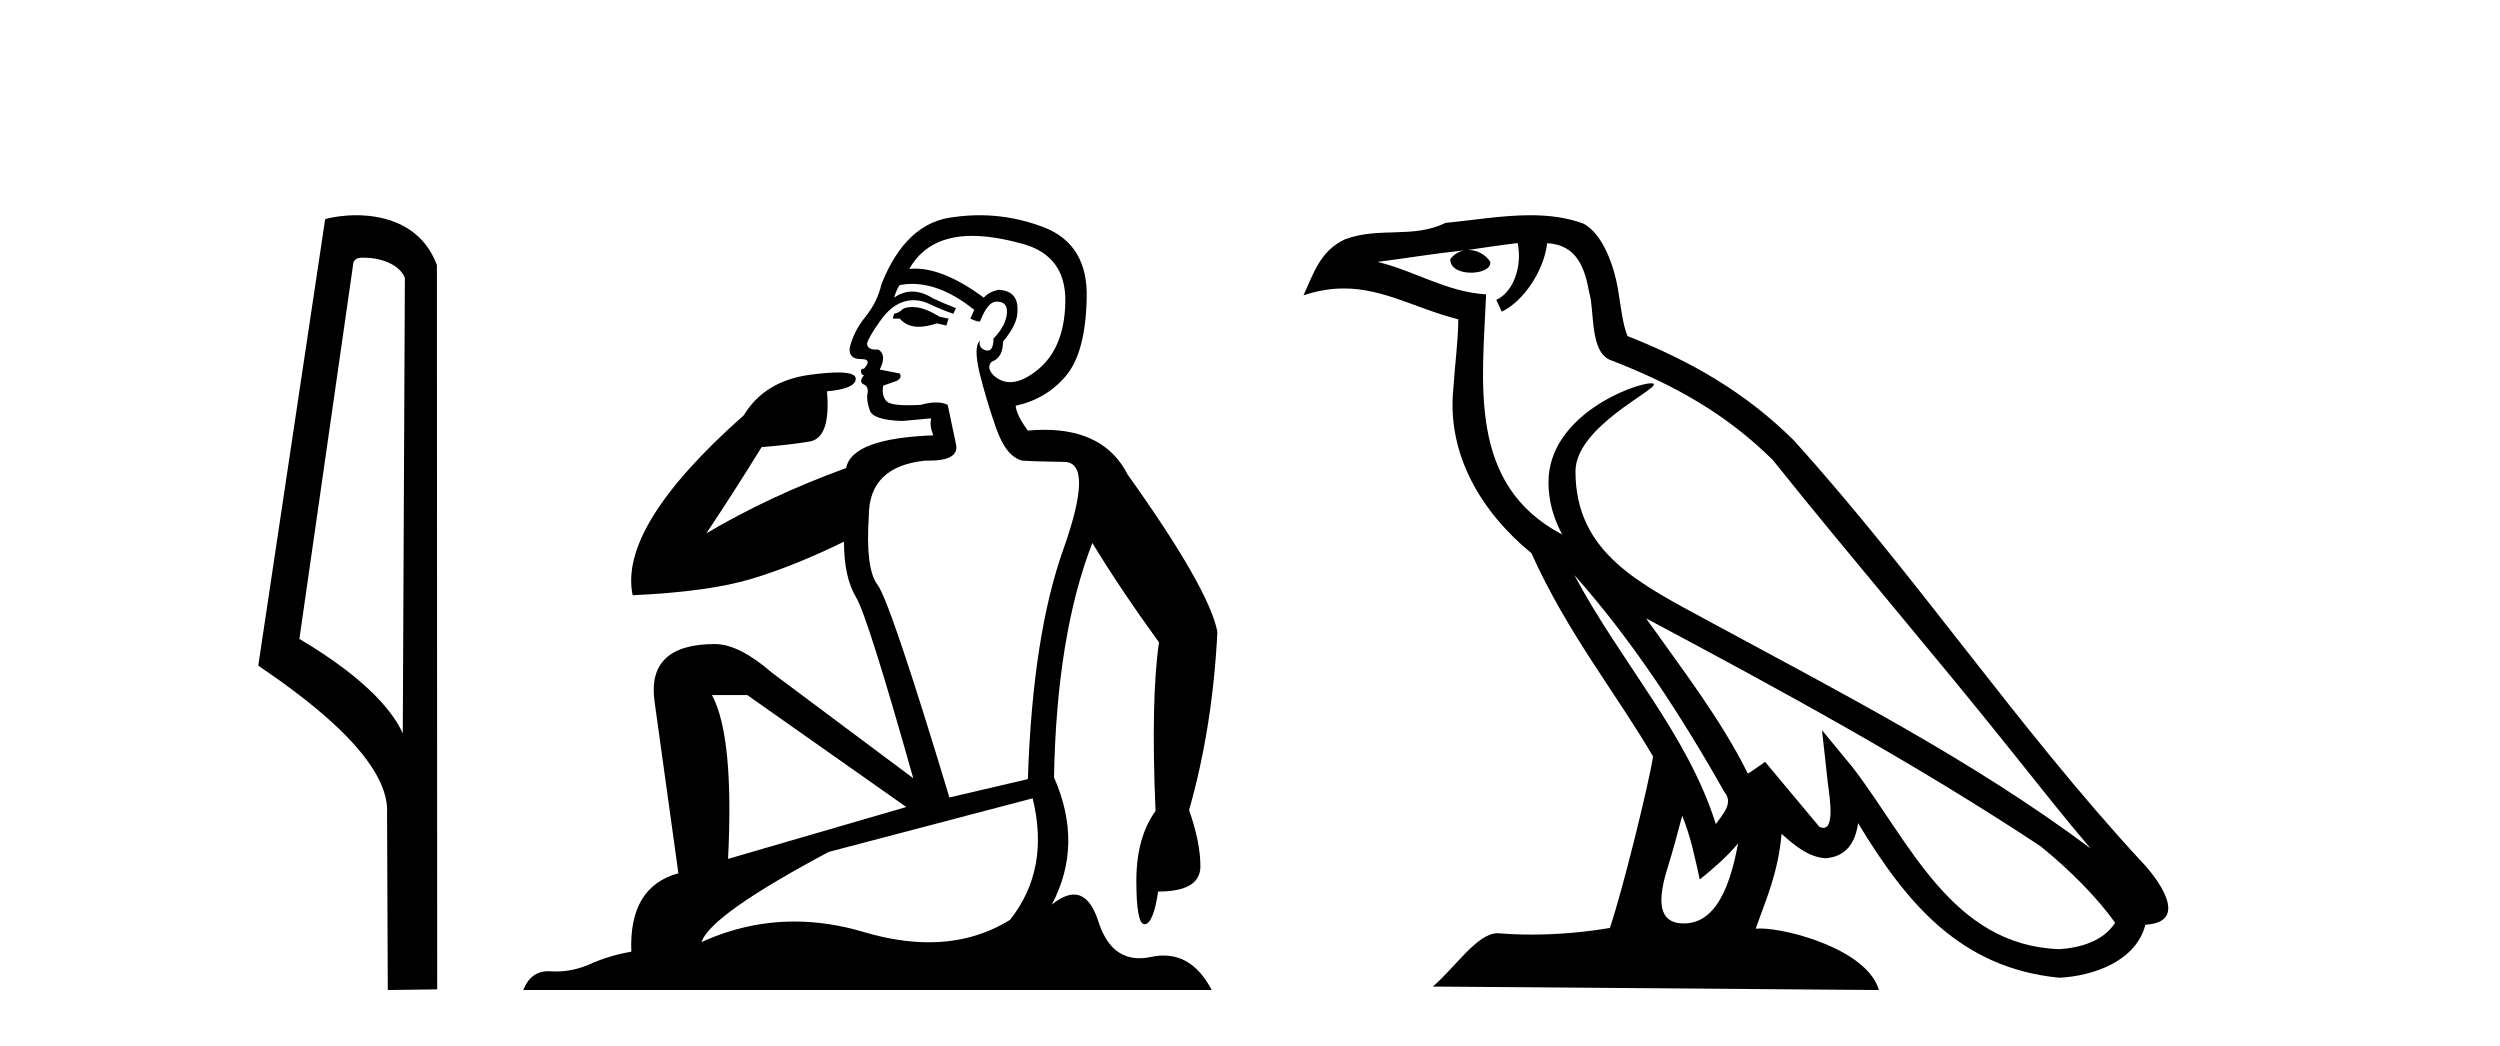
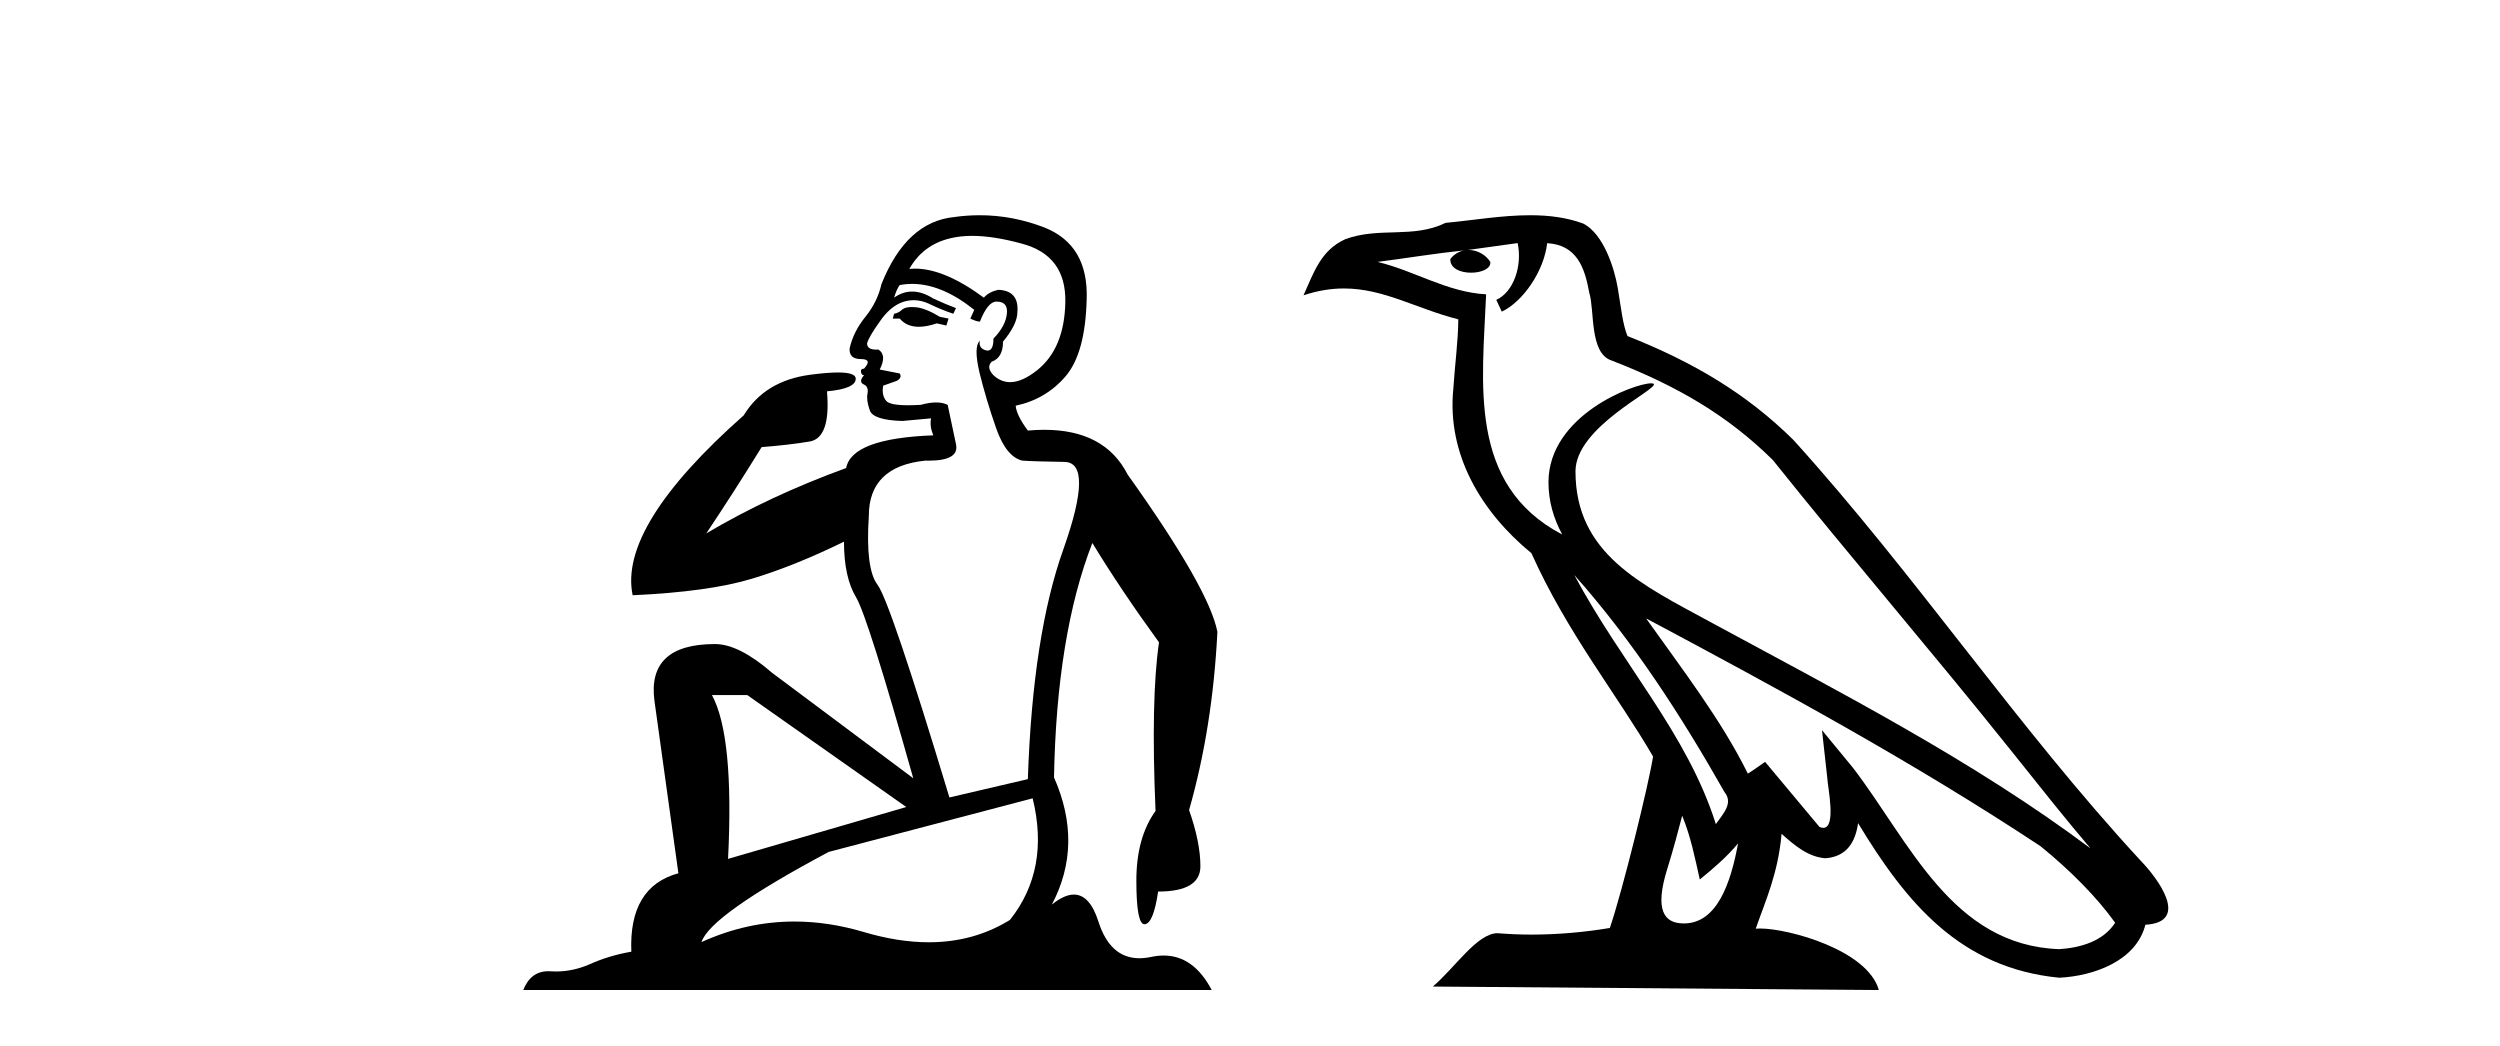
<svg xmlns="http://www.w3.org/2000/svg" width="98.0" height="41.0">
-   <path d="M 14.259 10.1 C 14.884 10.1 15.648 10.34 15.871 10.89 L 15.789 28.751 L 15.789 28.751 C 15.473 28.034 14.531 26.699 11.736 25.046 L 13.858 10.263 C 13.958 10.157 13.955 10.1 14.259 10.1 ZM 15.789 28.751 L 15.789 28.751 C 15.789 28.751 15.789 28.751 15.789 28.751 L 15.789 28.751 L 15.789 28.751 ZM 13.962 8.437 C 13.484 8.437 13.053 8.505 12.747 8.588 L 10.124 26.094 C 11.512 27.044 15.325 29.648 15.173 31.91 L 15.201 38.809 L 17.138 38.783 L 17.127 10.393 C 16.551 8.837 15.12 8.437 13.962 8.437 Z" style="fill:#000000;stroke:none" />
  <path d="M 35.746 12.036 Q 35.492 12.036 35.373 12.129 Q 35.236 12.266 35.048 12.3 L 34.997 12.488 L 35.27 12.488 Q 35.54 12.81 36.018 12.81 Q 36.327 12.81 36.722 12.676 L 37.098 12.761 L 37.183 12.488 L 36.842 12.419 Q 36.278 12.078 35.902 12.044 Q 35.819 12.036 35.746 12.036 ZM 38.105 9.246 Q 38.944 9.246 40.053 9.55 Q 41.795 10.011 41.761 11.839 Q 41.727 13.649 40.668 14.503 Q 40.074 14.98 39.597 14.98 Q 39.237 14.98 38.943 14.708 Q 38.652 14.401 38.874 14.179 Q 39.318 14.025 39.318 13.393 Q 39.882 12.71 39.882 12.232 Q 39.95 11.395 39.131 11.36 Q 38.755 11.446 38.567 11.668 Q 37.024 10.53 35.865 10.53 Q 35.754 10.53 35.646 10.541 L 35.646 10.541 Q 36.176 9.601 37.235 9.345 Q 37.626 9.246 38.105 9.246 ZM 35.752 11.128 Q 36.919 11.128 38.191 12.146 L 38.037 12.488 Q 38.276 12.607 38.413 12.607 Q 38.721 11.822 39.062 11.822 Q 39.506 11.822 39.472 12.266 Q 39.438 12.761 38.943 13.274 Q 38.943 13.743 38.715 13.743 Q 38.685 13.743 38.652 13.735 Q 38.345 13.649 38.413 13.359 L 38.413 13.359 Q 38.157 13.581 38.396 14.606 Q 38.652 15.648 39.045 16.775 Q 39.438 17.902 40.07 18.056 Q 40.565 18.09 41.727 18.107 Q 42.888 18.124 41.693 21.506 Q 40.48 24.888 40.292 30.542 L 37.217 31.26 Q 34.894 23.573 34.399 22.924 Q 33.921 22.292 34.058 20.225 Q 34.058 18.278 36.278 18.056 Q 36.342 18.058 36.403 18.058 Q 37.62 18.058 37.474 17.407 Q 37.337 16.741 37.149 15.87 Q 36.961 15.776 36.696 15.776 Q 36.432 15.776 36.09 15.87 Q 35.817 15.886 35.597 15.886 Q 34.884 15.886 34.741 15.716 Q 34.553 15.494 34.621 15.118 L 35.151 14.93 Q 35.373 14.811 35.27 14.64 L 34.485 14.486 Q 34.775 13.923 34.433 13.701 Q 34.384 13.704 34.34 13.704 Q 33.989 13.704 33.989 13.461 Q 34.058 13.205 34.485 12.607 Q 34.894 12.01 35.39 11.839 Q 35.603 11.768 35.817 11.768 Q 36.116 11.768 36.415 11.907 Q 36.91 12.146 37.371 12.3 L 37.474 12.078 Q 37.064 11.924 36.585 11.702 Q 36.153 11.429 35.757 11.429 Q 35.387 11.429 35.048 11.668 Q 35.151 11.326 35.27 11.173 Q 35.509 11.128 35.752 11.128 ZM 29.292 27.246 L 35.526 31.635 L 28.54 33.668 Q 28.78 28.851 27.908 27.246 ZM 40.48 31.294 Q 41.163 34.078 39.592 36.059 Q 38.174 36.937 36.409 36.937 Q 35.218 36.937 33.87 36.538 Q 32.48 36.124 31.141 36.124 Q 29.27 36.124 27.498 36.93 Q 27.84 35.871 32.486 33.395 L 40.48 31.294 ZM 38.405 8.437 Q 37.908 8.437 37.405 8.508 Q 35.526 8.696 34.553 11.138 Q 34.399 11.822 33.938 12.402 Q 33.46 12.983 33.306 13.649 Q 33.272 14.076 33.75 14.076 Q 34.211 14.076 33.87 14.452 Q 33.733 14.452 33.75 14.572 Q 33.767 14.708 33.87 14.708 Q 33.648 14.965 33.853 15.067 Q 34.058 15.152 34.006 15.426 Q 33.955 15.682 34.092 16.075 Q 34.211 16.468 35.373 16.502 L 36.5 16.399 L 36.5 16.399 Q 36.432 16.69 36.585 17.065 Q 33.391 17.185 33.169 18.347 Q 30.163 19.44 27.686 20.909 Q 28.728 19.354 29.856 17.527 Q 30.949 17.441 31.752 17.305 Q 32.571 17.151 32.418 15.34 Q 33.545 15.238 33.545 14.845 Q 33.545 14.601 32.852 14.601 Q 32.43 14.601 31.752 14.691 Q 29.975 14.93 29.155 16.28 Q 24.236 20.635 24.8 23.334 Q 27.789 23.197 29.48 22.685 Q 31.171 22.173 33.084 21.233 Q 33.084 22.634 33.562 23.42 Q 34.023 24.205 35.8 30.508 L 30.266 26.374 Q 28.967 25.247 28.028 25.247 Q 25.363 25.247 25.654 27.468 L 26.593 34.232 Q 24.646 34.761 24.748 37.306 Q 23.86 37.46 23.109 37.802 Q 22.46 38.082 21.798 38.082 Q 21.693 38.082 21.589 38.075 Q 21.541 38.072 21.496 38.072 Q 20.801 38.072 20.512 38.809 L 47.5 38.809 Q 46.788 37.457 45.614 37.457 Q 45.379 37.457 45.126 37.511 Q 44.883 37.563 44.665 37.563 Q 43.518 37.563 43.059 36.128 Q 42.72 35.067 42.097 35.067 Q 41.717 35.067 41.231 35.461 Q 42.478 33.104 41.317 30.474 Q 41.419 24.888 42.82 21.284 Q 43.93 23.112 45.433 25.179 Q 45.109 27.399 45.297 31.789 Q 44.545 32.831 44.545 34.522 Q 44.545 36.23 44.863 36.23 Q 44.866 36.23 44.87 36.23 Q 45.211 36.213 45.399 34.949 Q 47.056 34.949 47.056 33.958 Q 47.056 33.019 46.612 31.755 Q 47.534 28.527 47.722 24.769 Q 47.398 23.078 44.204 18.603 Q 43.311 16.848 40.932 16.848 Q 40.624 16.848 40.292 16.878 Q 39.848 16.28 39.814 15.904 Q 41.009 15.648 41.778 14.742 Q 42.547 13.837 42.598 11.719 Q 42.666 9.601 40.941 8.918 Q 39.695 8.437 38.405 8.437 Z" style="fill:#000000;stroke:none" />
-   <path d="M 61.712 22.54 L 61.712 22.54 C 64.006 25.118 65.906 28.06 67.599 31.048 C 67.955 31.486 67.554 31.888 67.261 32.305 C 66.145 28.763 63.578 26.03 61.712 22.54 ZM 59.492 9.529 C 59.683 10.422 59.331 11.451 58.654 11.755 L 58.87 12.217 C 59.716 11.815 60.528 10.612 60.649 9.532 C 61.804 9.601 62.119 10.47 62.3 11.479 C 62.516 12.168 62.297 13.841 63.17 14.13 C 65.751 15.129 67.723 16.285 69.493 18.031 C 72.548 21.852 75.741 25.552 78.796 29.376 C 79.983 30.865 81.068 32.228 81.949 33.257 C 77.31 29.789 72.126 27.136 67.041 24.38 C 64.338 22.911 61.759 21.71 61.759 18.477 C 61.759 16.738 64.963 15.281 64.831 15.055 C 64.82 15.035 64.783 15.026 64.724 15.026 C 64.067 15.026 60.7 16.274 60.7 18.907 C 60.7 19.637 60.895 20.313 61.234 20.944 C 61.229 20.944 61.224 20.943 61.219 20.943 C 57.526 18.986 58.112 15.028 58.256 11.538 C 56.721 11.453 55.457 10.616 54 10.267 C 55.13 10.121 56.257 9.933 57.39 9.816 L 57.39 9.816 C 57.177 9.858 56.983 9.982 56.853 10.154 C 56.835 10.526 57.256 10.69 57.666 10.69 C 58.066 10.69 58.456 10.534 58.419 10.264 C 58.238 9.982 57.908 9.799 57.57 9.799 C 57.56 9.799 57.55 9.799 57.541 9.799 C 58.104 9.719 58.855 9.599 59.492 9.529 ZM 65.942 31.976 C 66.273 32.78 66.444 33.632 66.631 34.476 C 67.169 34.04 67.691 33.593 68.132 33.06 L 68.132 33.06 C 67.845 34.623 67.308 36.199 66.007 36.199 C 65.219 36.199 64.854 35.667 65.359 34.054 C 65.597 33.293 65.787 32.566 65.942 31.976 ZM 64.528 24.242 L 64.528 24.242 C 69.794 27.047 75.008 29.879 79.988 33.171 C 81.161 34.122 82.206 35.181 82.914 36.172 C 82.444 36.901 81.551 37.152 80.725 37.207 C 76.51 37.06 74.86 32.996 72.633 30.093 L 71.422 28.622 L 71.631 30.507 C 71.645 30.846 71.993 32.452 71.474 32.452 C 71.43 32.452 71.38 32.44 71.323 32.415 L 69.192 29.865 C 68.964 30.015 68.75 30.186 68.515 30.325 C 67.458 28.187 65.911 26.196 64.528 24.242 ZM 59.983 8.437 C 58.877 8.437 57.743 8.636 56.668 8.736 C 55.386 9.361 54.087 8.884 52.742 9.373 C 51.771 9.809 51.499 10.693 51.097 11.576 C 51.669 11.386 52.19 11.308 52.681 11.308 C 54.248 11.308 55.509 12.097 57.165 12.518 C 57.162 13.349 57.032 14.292 56.97 15.242 C 56.713 17.816 58.07 20.076 60.031 21.685 C 61.436 24.814 63.38 27.214 64.8 29.655 C 64.63 30.752 63.61 34.89 63.107 36.376 C 62.121 36.542 61.069 36.636 60.035 36.636 C 59.617 36.636 59.203 36.62 58.796 36.588 C 58.765 36.584 58.733 36.582 58.702 36.582 C 57.904 36.582 57.026 37.945 56.166 38.673 L 73.651 38.809 C 73.205 37.233 70.098 36.397 68.994 36.397 C 68.931 36.397 68.874 36.399 68.824 36.405 C 69.214 35.29 69.7 34.243 69.838 32.686 C 70.326 33.123 70.874 33.595 71.557 33.644 C 72.392 33.582 72.731 33.011 72.837 32.267 C 74.728 35.396 76.844 37.951 80.725 38.327 C 82.066 38.261 83.737 37.675 84.099 36.25 C 85.878 36.149 84.573 34.416 83.913 33.737 C 79.072 28.498 75.077 22.517 70.294 17.238 C 68.452 15.421 66.372 14.192 63.797 13.173 C 63.605 12.702 63.542 12.032 63.417 11.295 C 63.281 10.491 62.852 9.174 62.068 8.765 C 61.4 8.519 60.697 8.437 59.983 8.437 Z" style="fill:#000000;stroke:none" />
+   <path d="M 61.712 22.54 L 61.712 22.54 C 64.006 25.118 65.906 28.06 67.599 31.048 C 67.955 31.486 67.554 31.888 67.261 32.305 C 66.145 28.763 63.578 26.03 61.712 22.54 ZM 59.492 9.529 C 59.683 10.422 59.331 11.451 58.654 11.755 L 58.87 12.217 C 59.716 11.815 60.528 10.612 60.649 9.532 C 61.804 9.601 62.119 10.47 62.3 11.479 C 62.516 12.168 62.297 13.841 63.17 14.13 C 65.751 15.129 67.723 16.285 69.493 18.031 C 72.548 21.852 75.741 25.552 78.796 29.376 C 79.983 30.865 81.068 32.228 81.949 33.257 C 77.31 29.789 72.126 27.136 67.041 24.38 C 64.338 22.911 61.759 21.71 61.759 18.477 C 61.759 16.738 64.963 15.281 64.831 15.055 C 64.82 15.035 64.783 15.026 64.724 15.026 C 64.067 15.026 60.7 16.274 60.7 18.907 C 60.7 19.637 60.895 20.313 61.234 20.944 C 61.229 20.944 61.224 20.943 61.219 20.943 C 57.526 18.986 58.112 15.028 58.256 11.538 C 56.721 11.453 55.457 10.616 54 10.267 C 55.13 10.121 56.257 9.933 57.39 9.816 L 57.39 9.816 C 57.177 9.858 56.983 9.982 56.853 10.154 C 56.835 10.526 57.256 10.69 57.666 10.69 C 58.066 10.69 58.456 10.534 58.419 10.264 C 58.238 9.982 57.908 9.799 57.57 9.799 C 57.56 9.799 57.55 9.799 57.541 9.799 ZM 65.942 31.976 C 66.273 32.78 66.444 33.632 66.631 34.476 C 67.169 34.04 67.691 33.593 68.132 33.06 L 68.132 33.06 C 67.845 34.623 67.308 36.199 66.007 36.199 C 65.219 36.199 64.854 35.667 65.359 34.054 C 65.597 33.293 65.787 32.566 65.942 31.976 ZM 64.528 24.242 L 64.528 24.242 C 69.794 27.047 75.008 29.879 79.988 33.171 C 81.161 34.122 82.206 35.181 82.914 36.172 C 82.444 36.901 81.551 37.152 80.725 37.207 C 76.51 37.06 74.86 32.996 72.633 30.093 L 71.422 28.622 L 71.631 30.507 C 71.645 30.846 71.993 32.452 71.474 32.452 C 71.43 32.452 71.38 32.44 71.323 32.415 L 69.192 29.865 C 68.964 30.015 68.75 30.186 68.515 30.325 C 67.458 28.187 65.911 26.196 64.528 24.242 ZM 59.983 8.437 C 58.877 8.437 57.743 8.636 56.668 8.736 C 55.386 9.361 54.087 8.884 52.742 9.373 C 51.771 9.809 51.499 10.693 51.097 11.576 C 51.669 11.386 52.19 11.308 52.681 11.308 C 54.248 11.308 55.509 12.097 57.165 12.518 C 57.162 13.349 57.032 14.292 56.97 15.242 C 56.713 17.816 58.07 20.076 60.031 21.685 C 61.436 24.814 63.38 27.214 64.8 29.655 C 64.63 30.752 63.61 34.89 63.107 36.376 C 62.121 36.542 61.069 36.636 60.035 36.636 C 59.617 36.636 59.203 36.62 58.796 36.588 C 58.765 36.584 58.733 36.582 58.702 36.582 C 57.904 36.582 57.026 37.945 56.166 38.673 L 73.651 38.809 C 73.205 37.233 70.098 36.397 68.994 36.397 C 68.931 36.397 68.874 36.399 68.824 36.405 C 69.214 35.29 69.7 34.243 69.838 32.686 C 70.326 33.123 70.874 33.595 71.557 33.644 C 72.392 33.582 72.731 33.011 72.837 32.267 C 74.728 35.396 76.844 37.951 80.725 38.327 C 82.066 38.261 83.737 37.675 84.099 36.25 C 85.878 36.149 84.573 34.416 83.913 33.737 C 79.072 28.498 75.077 22.517 70.294 17.238 C 68.452 15.421 66.372 14.192 63.797 13.173 C 63.605 12.702 63.542 12.032 63.417 11.295 C 63.281 10.491 62.852 9.174 62.068 8.765 C 61.4 8.519 60.697 8.437 59.983 8.437 Z" style="fill:#000000;stroke:none" />
</svg>